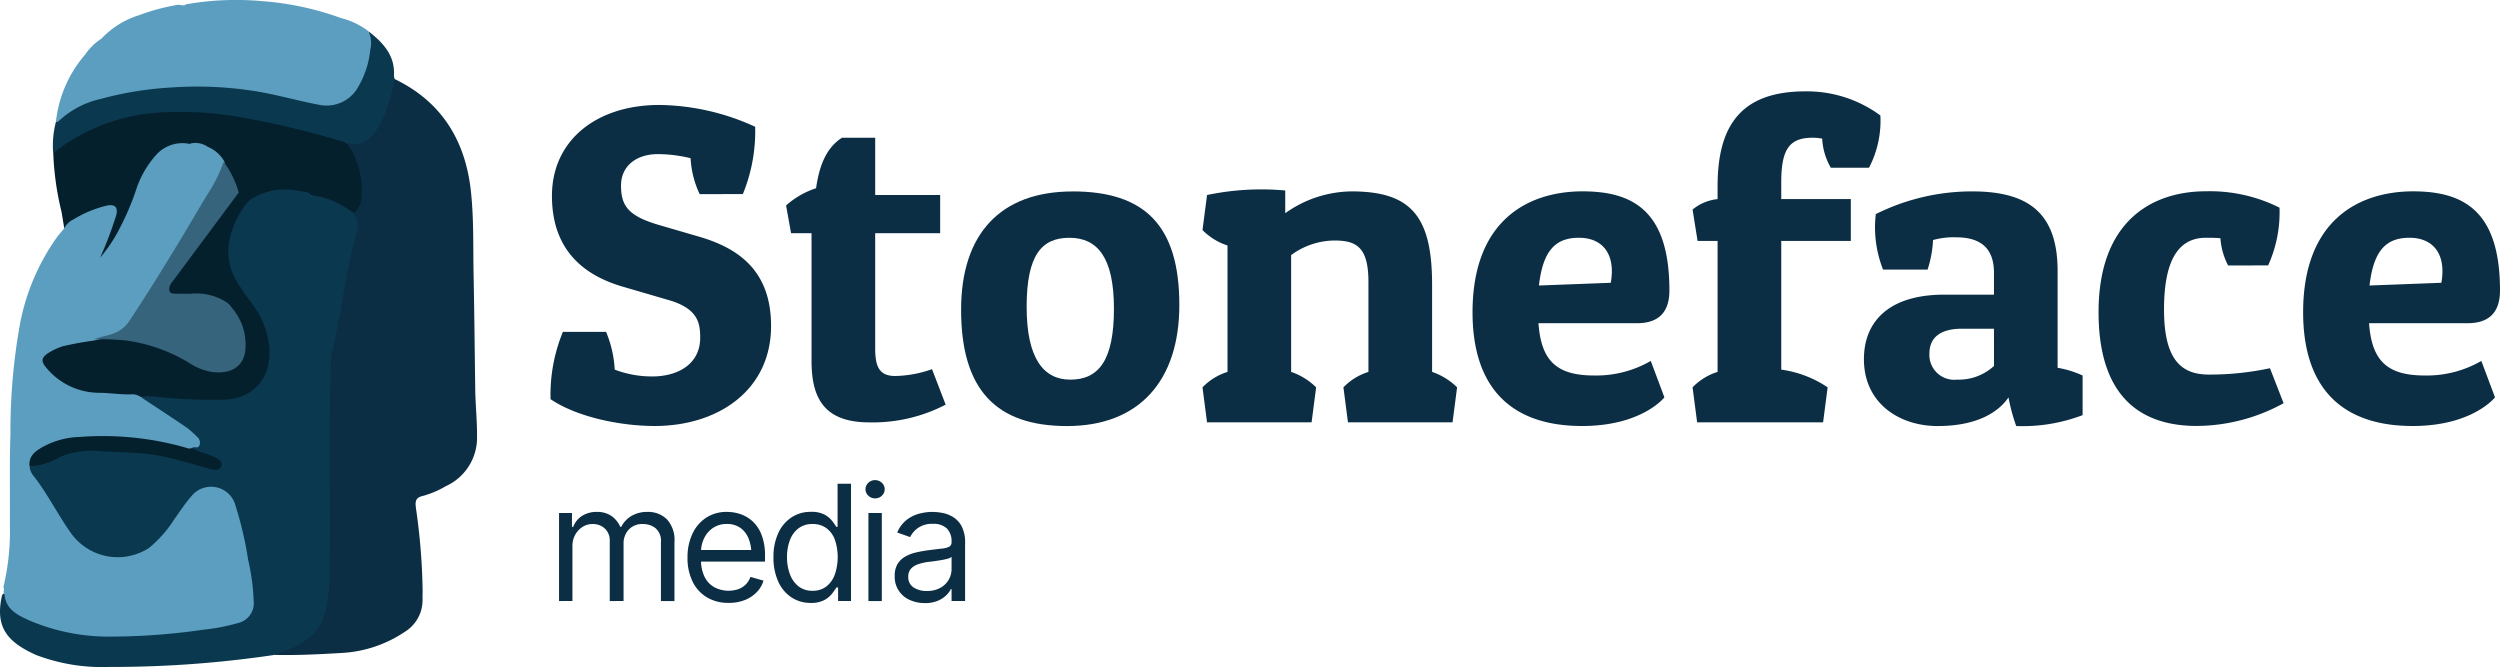
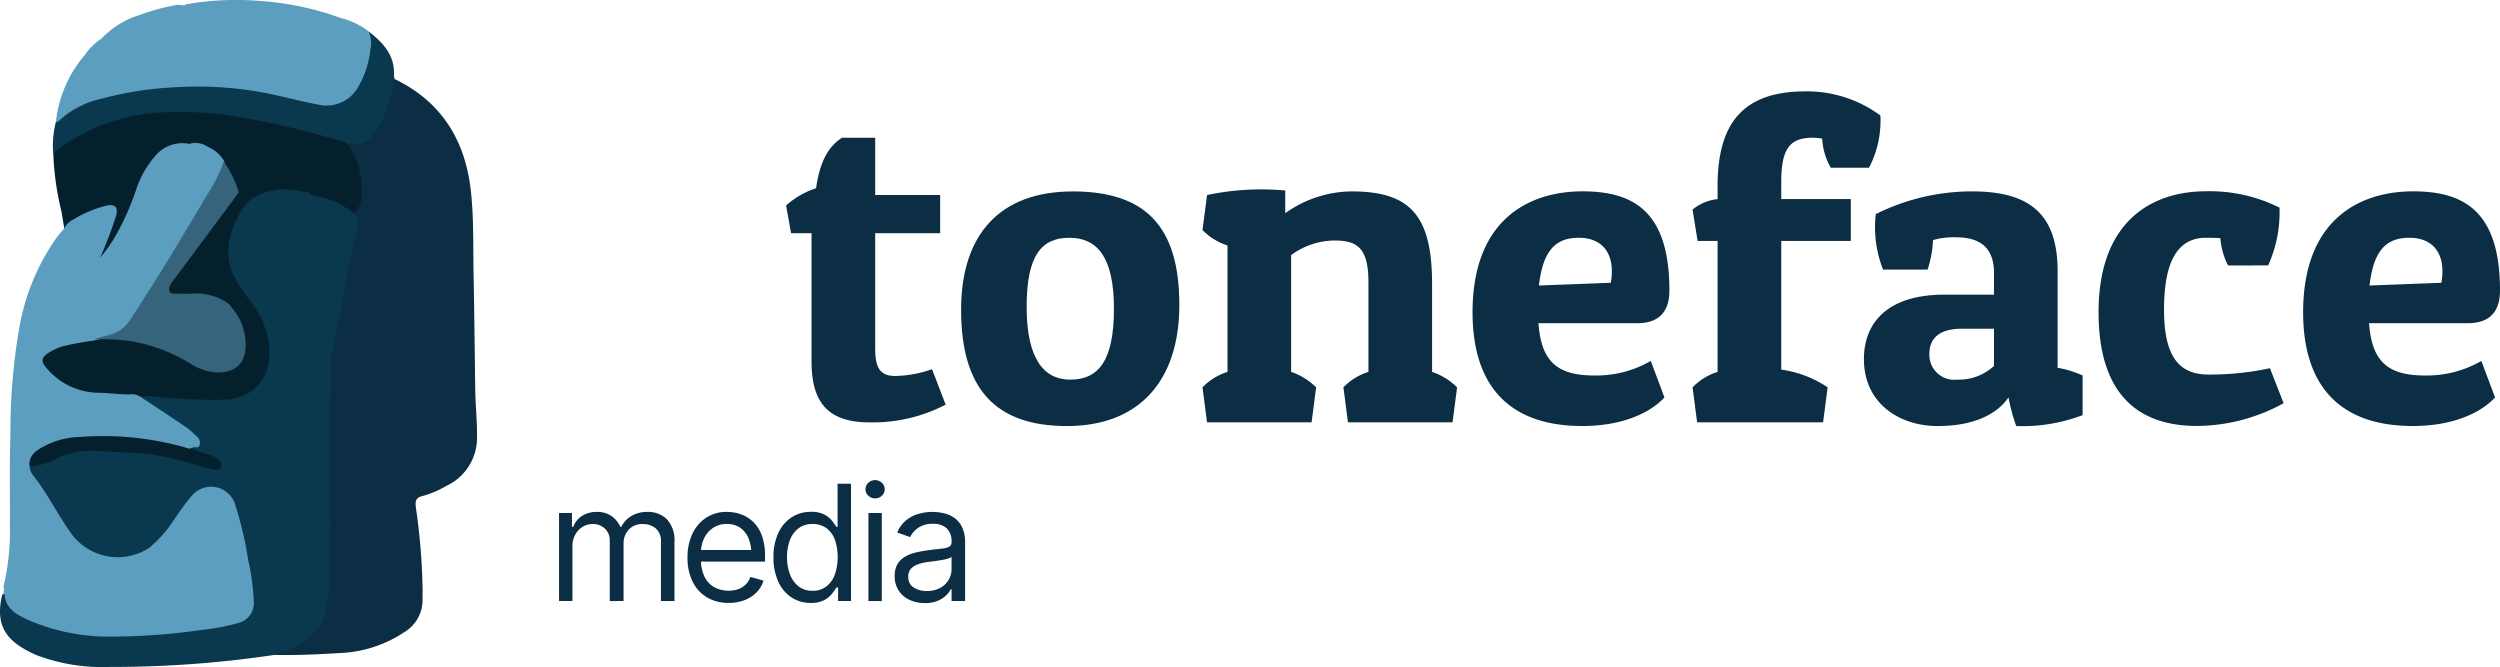
<svg xmlns="http://www.w3.org/2000/svg" width="223.157" height="59.552" viewBox="0 0 223.157 59.552">
  <defs>
    <clipPath id="clip-path">
      <rect id="Rectangle_1" data-name="Rectangle 1" width="223.157" height="59.552" fill="none" />
    </clipPath>
  </defs>
  <g id="Group_2" data-name="Group 2" transform="translate(0 0)">
    <g id="Group_1" data-name="Group 1" transform="translate(0 0)" clip-path="url(#clip-path)">
      <path id="Path_1" data-name="Path 1" d="M75.441,77.036V69.18h1.153v1.236h.112a1.988,1.988,0,0,1,.794-.984,2.385,2.385,0,0,1,1.314-.351,2.243,2.243,0,0,1,1.289.351,2.317,2.317,0,0,1,.805.984h.084a2.365,2.365,0,0,1,.91-.973,2.731,2.731,0,0,1,1.437-.362,2.375,2.375,0,0,1,1.729.657,2.74,2.74,0,0,1,.675,2.042v5.256H84.535V71.78a1.485,1.485,0,0,0-.478-1.244,1.777,1.777,0,0,0-1.124-.372,1.631,1.631,0,0,0-1.275.5A1.8,1.8,0,0,0,81.2,71.92v5.116H79.967V71.653a1.427,1.427,0,0,0-.429-1.079,1.548,1.548,0,0,0-1.117-.411,1.633,1.633,0,0,0-.878.253,1.9,1.9,0,0,0-.657.7,2.037,2.037,0,0,0-.25,1.019v4.9Z" transform="translate(-25.539 -23.386)" fill="#0b2e44" />
      <path id="Path_2" data-name="Path 2" d="M96.447,77.2a3.673,3.673,0,0,1-1.958-.506,3.329,3.329,0,0,1-1.268-1.416,4.766,4.766,0,0,1-.443-2.112,4.917,4.917,0,0,1,.437-2.129A3.434,3.434,0,0,1,94.44,69.6a3.294,3.294,0,0,1,1.851-.52,3.773,3.773,0,0,1,1.216.2,3.047,3.047,0,0,1,1.1.66,3.211,3.211,0,0,1,.79,1.209,5.085,5.085,0,0,1,.3,1.848v.521H93.636v-1.04h5.4l-.555.394a3.735,3.735,0,0,0-.245-1.4,2.146,2.146,0,0,0-.734-.963,2.027,2.027,0,0,0-1.213-.351,2.136,2.136,0,0,0-1.24.355,2.319,2.319,0,0,0-.79.923,2.778,2.778,0,0,0-.275,1.223v.689a3.347,3.347,0,0,0,.309,1.51,2.165,2.165,0,0,0,.865.939,2.748,2.748,0,0,0,2.142.183,1.779,1.779,0,0,0,.667-.415,1.812,1.812,0,0,0,.429-.685l1.167.337a2.547,2.547,0,0,1-.615,1.037,2.961,2.961,0,0,1-1.071.7,3.929,3.929,0,0,1-1.433.249" transform="translate(-31.409 -23.386)" fill="#0b2e44" />
      <path id="Path_3" data-name="Path 3" d="M107.711,75.917a3.067,3.067,0,0,1-1.736-.5A3.309,3.309,0,0,1,104.8,74a5.133,5.133,0,0,1-.422-2.161,5.023,5.023,0,0,1,.426-2.146,3.31,3.31,0,0,1,1.177-1.406,3.092,3.092,0,0,1,1.743-.5,2.481,2.481,0,0,1,1.219.253,2.182,2.182,0,0,1,.685.573c.159.214.283.388.372.524h.1V65.278h1.2v10.47h-1.153V74.54H110q-.133.21-.379.537a2.242,2.242,0,0,1-.7.583,2.455,2.455,0,0,1-1.212.257m.154-1.082a1.959,1.959,0,0,0,1.23-.383,2.367,2.367,0,0,0,.759-1.062,4.848,4.848,0,0,0,.007-3.113,2.223,2.223,0,0,0-.755-1.033,2.037,2.037,0,0,0-1.24-.369,2,2,0,0,0-1.265.394,2.377,2.377,0,0,0-.759,1.06,4.218,4.218,0,0,0-.253,1.5,4.269,4.269,0,0,0,.257,1.517,2.456,2.456,0,0,0,.763,1.086,1.95,1.95,0,0,0,1.257.4" transform="translate(-35.336 -22.099)" fill="#0b2e44" />
      <path id="Path_4" data-name="Path 4" d="M117.646,66.419a.851.851,0,0,1-.6-.239.783.783,0,0,1,0-1.152.883.883,0,0,1,1.209,0,.783.783,0,0,1,0,1.152.851.851,0,0,1-.6.239m-.6,1.308h1.195v7.856h-1.195Z" transform="translate(-39.537 -21.933)" fill="#0b2e44" />
      <path id="Path_5" data-name="Path 5" d="M123.425,77.218a3.179,3.179,0,0,1-1.357-.285A2.232,2.232,0,0,1,120.74,74.8a2,2,0,0,1,.267-1.093,1.915,1.915,0,0,1,.713-.661,3.758,3.758,0,0,1,.984-.362q.537-.119,1.085-.19.717-.091,1.163-.14a1.765,1.765,0,0,0,.654-.169.432.432,0,0,0,.207-.407v-.042a1.6,1.6,0,0,0-.411-1.17,1.679,1.679,0,0,0-1.247-.418,2.115,2.115,0,0,0-2.038,1.18l-1.153-.407a2.765,2.765,0,0,1,.826-1.117,3.131,3.131,0,0,1,1.124-.563,4.679,4.679,0,0,1,1.2-.161,5.061,5.061,0,0,1,.871.088,2.842,2.842,0,0,1,.959.366,2.129,2.129,0,0,1,.773.835,3.121,3.121,0,0,1,.306,1.494v5.172h-1.209V75.967h-.056a2.058,2.058,0,0,1-.408.545,2.414,2.414,0,0,1-.762.5,2.9,2.9,0,0,1-1.163.208m.183-1.082a2.4,2.4,0,0,0,1.208-.282,1.931,1.931,0,0,0,.745-.727,1.862,1.862,0,0,0,.253-.931v-1.11a.718.718,0,0,1-.333.165,5.514,5.514,0,0,1-.591.13c-.222.038-.439.069-.65.1s-.38.046-.506.059a4.8,4.8,0,0,0-.878.2,1.562,1.562,0,0,0-.657.4,1.028,1.028,0,0,0-.249.731,1.072,1.072,0,0,0,.467.946,2.066,2.066,0,0,0,1.192.319" transform="translate(-40.875 -23.386)" fill="#0b2e44" />
-       <path id="Path_6" data-name="Path 6" d="M87.6,22.125a8.5,8.5,0,0,1-.812-3.207,12.522,12.522,0,0,0-2.922-.364c-1.908,0-3.287,1.055-3.287,2.8,0,1.786.609,2.72,3.409,3.532L87.6,25.939c3.287.974,6.372,2.881,6.372,7.955,0,5.723-4.708,8.928-10.39,8.928-3,0-6.9-.771-9.294-2.394a14.777,14.777,0,0,1,1.1-6.006h3.856a10.049,10.049,0,0,1,.771,3.368,9.262,9.262,0,0,0,3.369.609c2.313,0,4.261-1.136,4.261-3.449,0-1.259-.162-2.558-2.678-3.328L80.784,30.4c-3.531-1.014-6.372-3.287-6.372-8.117,0-4.992,4.018-8.117,9.578-8.117a21.015,21.015,0,0,1,8.563,1.948,14.775,14.775,0,0,1-1.1,6.007Z" transform="translate(-25.144 -4.797)" fill="#0b2e44" />
      <path id="Path_7" data-name="Path 7" d="M106.078,24.635a7.491,7.491,0,0,1,2.678-1.541c.244-1.705.771-3.532,2.314-4.505h2.963V23.7h5.8v3.409h-5.8V37.38c0,1.582.325,2.475,1.785,2.475a10.31,10.31,0,0,0,3.287-.609l1.218,3.166a14.08,14.08,0,0,1-6.818,1.583c-4.018,0-5.154-2.152-5.154-5.478V27.111h-1.826Z" transform="translate(-35.911 -6.293)" fill="#0b2e44" />
      <path id="Path_8" data-name="Path 8" d="M139.641,25.829c6.453,0,9.537,3.043,9.537,10.146,0,6.737-3.571,10.8-10.025,10.8-6.412,0-9.456-3.328-9.456-10.39,0-6.777,3.531-10.552,9.943-10.552m-.2,16.8c2.557,0,3.9-1.746,3.9-6.332,0-4.626-1.5-6.331-3.977-6.331s-3.815,1.542-3.815,6.169c0,4.585,1.5,6.494,3.9,6.494" transform="translate(-43.907 -8.744)" fill="#0b2e44" />
      <path id="Path_9" data-name="Path 9" d="M162.68,26.063a23.492,23.492,0,0,1,6.98-.406v2.029a10.343,10.343,0,0,1,5.925-1.948c5.317,0,7.184,2.232,7.184,8.321v7.792A5.85,5.85,0,0,1,185,43.23l-.406,3.125h-9.335l-.405-3.125a5.274,5.274,0,0,1,2.232-1.379V33.814c0-3.084-1.055-3.692-3.044-3.692a6.632,6.632,0,0,0-3.855,1.3V41.851a5.847,5.847,0,0,1,2.231,1.379l-.406,3.125H162.68l-.406-3.125a5.277,5.277,0,0,1,2.233-1.379V30.568a5.531,5.531,0,0,1-2.233-1.379Z" transform="translate(-54.936 -8.654)" fill="#0b2e44" />
      <path id="Path_10" data-name="Path 10" d="M215.842,44.213s-1.988,2.557-7.345,2.557c-6.535,0-9.782-3.612-9.782-10.146,0-8.319,5.073-10.8,9.821-10.8,4.505,0,7.752,1.745,7.752,8.848,0,1.867-.893,2.922-2.882,2.922H204.6c.244,3.409,1.664,4.668,4.991,4.668a9.724,9.724,0,0,0,5.033-1.3Zm-11.2-9.984,6.412-.243c.447-2.517-.689-4.018-2.841-4.018-2.029,0-3.205,1.056-3.571,4.261" transform="translate(-67.272 -8.744)" fill="#0b2e44" />
      <path id="Path_11" data-name="Path 11" d="M228.408,22.881a4.153,4.153,0,0,1,2.232-.933V20.812c0-5.357,2.029-8.483,7.832-8.483a11.055,11.055,0,0,1,6.7,2.152,9.066,9.066,0,0,1-1.015,4.667h-3.409a5.789,5.789,0,0,1-.771-2.6,4.953,4.953,0,0,0-.812-.081c-1.989,0-2.841.851-2.841,3.936v1.543h6.209v3.733h-6.209V37.167a9.838,9.838,0,0,1,4.14,1.582l-.406,3.125H228.814l-.406-3.125a5.278,5.278,0,0,1,2.232-1.378V25.682h-1.785Z" transform="translate(-77.324 -4.174)" fill="#0b2e44" />
      <path id="Path_12" data-name="Path 12" d="M253.242,32.809a10.236,10.236,0,0,1-.65-4.952,19.206,19.206,0,0,1,8.6-2.029c4.951,0,7.63,1.867,7.63,7.1v8.645a9,9,0,0,1,2.232.691V45.8a15.069,15.069,0,0,1-5.925.974,16.26,16.26,0,0,1-.69-2.556c-.69,1.014-2.394,2.556-6.331,2.556-3.409,0-6.575-2.029-6.575-5.965,0-3.369,2.232-5.764,7.183-5.764h4.425V33.092c0-2.11-1.1-3.164-3.369-3.164a6.915,6.915,0,0,0-2.07.243,9.884,9.884,0,0,1-.487,2.639Zm9.9,8.6V38.085H260.3c-2.029,0-2.922.852-2.922,2.232a2.22,2.22,0,0,0,2.475,2.313,4.638,4.638,0,0,0,3.288-1.218" transform="translate(-85.154 -8.744)" fill="#0b2e44" />
      <path id="Path_13" data-name="Path 13" d="M294.76,32.443a6.18,6.18,0,0,1-.689-2.435c-.488-.04-.934-.04-1.3-.04-2.76,0-3.733,2.557-3.733,6.412,0,4.587,1.623,5.8,4.017,5.8a25.708,25.708,0,0,0,5.439-.568l1.217,3.124a16.234,16.234,0,0,1-7.751,2.029c-5.276,0-8.766-2.881-8.766-10.146,0-8.239,4.87-10.8,9.578-10.8a13.832,13.832,0,0,1,6.575,1.462,11.484,11.484,0,0,1-1.015,5.153Z" transform="translate(-95.871 -8.744)" fill="#0b2e44" />
      <path id="Path_14" data-name="Path 14" d="M327.928,44.213s-1.988,2.557-7.345,2.557c-6.535,0-9.782-3.612-9.782-10.146,0-8.319,5.073-10.8,9.821-10.8,4.505,0,7.752,1.745,7.752,8.848,0,1.867-.893,2.922-2.882,2.922h-8.807c.244,3.409,1.664,4.668,4.991,4.668a9.727,9.727,0,0,0,5.033-1.3Zm-11.2-9.984,6.412-.243c.447-2.517-.689-4.018-2.841-4.018-2.029,0-3.205,1.056-3.571,4.261" transform="translate(-105.217 -8.744)" fill="#0b2e44" />
      <path id="Path_15" data-name="Path 15" d="M47.783,10.676c4.223,2.045,6.326,5.544,6.8,10.091.257,2.437.183,4.895.231,7.344.068,3.416.1,6.834.147,10.251.018,1.379.169,2.751.159,4.133a4.745,4.745,0,0,1-2.777,4.511,8.429,8.429,0,0,1-2.035.87c-.747.157-.706.582-.63,1.162a56.089,56.089,0,0,1,.587,7.317c0,.226-.013.453-.008.679a3.339,3.339,0,0,1-1.622,3.005A11.156,11.156,0,0,1,43.027,61.9c-1.992.116-3.987.222-5.985.171.06-.382.4-.359.657-.445a6.865,6.865,0,0,0,2.361-1.294c1.314-1.151,1.541-2.694,1.615-4.308.266-5.792.06-11.588.116-17.381.011-1.07.181-2.129.151-3.2.8-3.419,1.161-6.929,2.078-10.327a3.428,3.428,0,0,0,.019-2.409c1.156-1.94.589-3.792-.292-5.626-.114-.236-.335-.425-.308-.721a.334.334,0,0,1,.336-.108c1.2.255,1.845-.474,2.381-1.354a12,12,0,0,0,1.33-3.7c.044-.194-.033-.482.3-.523" transform="translate(-12.54 -3.614)" fill="#0b2e44" />
      <path id="Path_16" data-name="Path 16" d="M22.4,19.467a3.933,3.933,0,0,0-3-1.586,2.635,2.635,0,0,1-.907.1,3.249,3.249,0,0,0-2.467,1.552,8.155,8.155,0,0,0-1.013,1.759.961.961,0,0,1-.34.5,5.371,5.371,0,0,1-1.715.083,6.255,6.255,0,0,0-4.628,1.826c-.114.11-.21.263-.408.228a25.863,25.863,0,0,1-.733-5.173,1.629,1.629,0,0,1,.708-.825A17.848,17.848,0,0,1,17.5,14.86a45.734,45.734,0,0,1,13.71,2.109c.534.148,1.078.266,1.6.444.21.071.45.1.546.351a7.087,7.087,0,0,1,1.351,4.778,1.816,1.816,0,0,1-.726,1.521c-.158.078-.276-.019-.39-.1a7.612,7.612,0,0,0-3.01-1.3.589.589,0,0,1-.424-.218,6.69,6.69,0,0,0-5.329.506c-.4.347-.7.2-.943-.2-.095-.158-.175-.323-.257-.488-.275-.991-.894-1.831-1.234-2.794" transform="translate(-2.432 -5.026)" fill="#05202d" />
      <path id="Path_17" data-name="Path 17" d="M33.349,14.175a78.871,78.871,0,0,0-9.99-2.369,31.4,31.4,0,0,0-6.453-.339,17.038,17.038,0,0,0-9.132,3.17,7.108,7.108,0,0,0-.6.534,8.411,8.411,0,0,1,.237-2.844,6.613,6.613,0,0,1,3.659-2.138,29.182,29.182,0,0,1,6.281-1.1,35.636,35.636,0,0,1,12.774,1.387c2.947.81,4.219-.954,4.828-2.955a8.509,8.509,0,0,0,.375-3.278c1.3,1.011,2.369,2.148,2.26,3.962a.982.982,0,0,0,.075.292A22.225,22.225,0,0,1,36.8,11.55a7.173,7.173,0,0,1-1.166,2.017,2.032,2.032,0,0,1-2.283.609" transform="translate(-2.422 -1.437)" fill="#0a384f" />
      <path id="Path_18" data-name="Path 18" d="M35.462,2.806A6.616,6.616,0,0,0,33,1.614,26.252,26.252,0,0,0,25.941.1a25.786,25.786,0,0,0-6.788.286c-.239.2-.5,0-.765.048a18.984,18.984,0,0,0-3.438.928,7.81,7.81,0,0,0-3.341,2.088,5.1,5.1,0,0,0-1.441,1.406,10.96,10.96,0,0,0-2.623,6.035.311.311,0,0,0,.276-.106A8.049,8.049,0,0,1,11.6,8.817a30.158,30.158,0,0,1,6.132-1,32.935,32.935,0,0,1,7.187.257c2.06.289,4.055.892,6.094,1.274a3.222,3.222,0,0,0,3.518-1.593,8.175,8.175,0,0,0,1.078-3.317,2.5,2.5,0,0,0-.152-1.631" transform="translate(-2.555 0)" fill="#5c9ebf" />
      <path id="Path_19" data-name="Path 19" d="M8.3,27.438a6.093,6.093,0,0,1,4.54-2.217c.735-.043,1.474-.015,2.211-.02.169.206.008.389-.053.57a18.7,18.7,0,0,1-2.777,5.442c-.188.248-.306.6-.722.564.436-1.255,1.053-2.44,1.429-3.718.046-.157.115-.309.149-.468.108-.5-.08-.689-.592-.571a9.361,9.361,0,0,0-3.94,1.9L8.3,27.438" transform="translate(-2.808 -8.53)" fill="#05202d" />
      <path id="Path_20" data-name="Path 20" d="M23.132,25.974c.1.177.213.349.3.531.185.369.478.31.785.215a9.477,9.477,0,0,0-1.6,2.885,5.576,5.576,0,0,0,1.136,5.24A10.383,10.383,0,0,1,25.9,38.818a5.547,5.547,0,0,1-.192,3.318,3.922,3.922,0,0,1-3.77,2.5,53.7,53.7,0,0,1-7.484-.35c-1.618-.125-3.238-.224-4.852-.384a6.042,6.042,0,0,1-4.009-2.426c-.384-.452-.2-.829.218-1.146a6.451,6.451,0,0,1,3.16-1.111c.427-.06.857-.1,1.285-.148a13.08,13.08,0,0,1,8.695,2.064,4,4,0,0,0,3.054.64,1.819,1.819,0,0,0,1.544-1.824,4.807,4.807,0,0,0-1.159-3.6,3.8,3.8,0,0,0-2.762-1.173,7.536,7.536,0,0,0-.8,0c-.41-.015-.821,0-1.231-.012-.767-.028-1.029-.49-.613-1.148.427-.676.933-1.3,1.408-1.943,1.39-1.881,2.8-3.747,4.207-5.615.144-.191.254-.432.534-.475" transform="translate(-1.823 -8.793)" fill="#05202d" />
      <path id="Path_21" data-name="Path 21" d="M3.878,61.488a.858.858,0,0,1,.21-1.291,5.775,5.775,0,0,1,3.285-1.416,25.828,25.828,0,0,1,10.833.949,1.632,1.632,0,0,0,.243.042,13.01,13.01,0,0,1,2.187.767c.4.218.8.5.6.994s-.664.488-1.16.358a48.908,48.908,0,0,0-5.228-1.33,12.005,12.005,0,0,0-1.343-.118,25.331,25.331,0,0,0-6.117.056,13.666,13.666,0,0,0-2.025.883,1.884,1.884,0,0,1-1.483.106" transform="translate(-1.242 -19.838)" fill="#05202d" />
      <path id="Path_22" data-name="Path 22" d="M31.552,27.7a7.329,7.329,0,0,0-3.823-1.617h-.034A.4.4,0,0,0,27.724,26c-.255-.266-.609-.206-.92-.259a5.719,5.719,0,0,0-4.46.751,5.02,5.02,0,0,0-1.024,1.385c-1.088,2-1.379,4.031-.081,6.081.408.644.854,1.26,1.3,1.879a7.563,7.563,0,0,1,1.472,3.553c.349,2.964-1.356,4.935-4.169,4.959a49.552,49.552,0,0,1-5.542-.221,5.8,5.8,0,0,0-1.591-.056c-.192.278.073.343.219.436,1.189.761,2.31,1.625,3.517,2.359a4.342,4.342,0,0,1,1,.9c.226.261.348.535-.1.722-.094.04-.187.091-.142.224a5.91,5.91,0,0,0,1.32.482,4.051,4.051,0,0,1,.994.486.515.515,0,0,1,.247.583.546.546,0,0,1-.6.337,1.778,1.778,0,0,1-.422-.086c-.755-.2-1.506-.421-2.26-.625a20.878,20.878,0,0,0-3.864-.763c-1.169-.089-2.34-.106-3.508-.173a7.411,7.411,0,0,0-3.749.5,5.866,5.866,0,0,1-2.73.839c-.2.54.169.917.435,1.269A45.108,45.108,0,0,1,5.608,55.5a8.848,8.848,0,0,0,1.534,1.847c1.634,1.547,5.2,1.688,6.826-.129a23.221,23.221,0,0,0,2-2.506,10.362,10.362,0,0,1,1.28-1.66,2.043,2.043,0,0,1,3.473.51,4.644,4.644,0,0,1,.426,1.157q.636,2.643,1.082,5.325a13.525,13.525,0,0,1,.25,2.268,1.71,1.71,0,0,1-1.246,1.781,7.94,7.94,0,0,1-1.682.388,54.073,54.073,0,0,1-10.8.756A17.665,17.665,0,0,1,2.58,63.85a3.321,3.321,0,0,1-2.1-2.115c-.148-.153-.229-.054-.3.079-.666,2.9.553,4.2,3.047,5.32A16.611,16.611,0,0,0,9.756,68.2,98.436,98.436,0,0,0,24.5,67.125a1.492,1.492,0,0,1,.673-.256c2.025-.65,3.562-1.818,3.969-4.027a19.126,19.126,0,0,0,.283-3.177c.1-6.411-.112-12.824.133-19.235.876-3.57,1.273-7.238,2.2-10.8a1.819,1.819,0,0,0-.212-1.927" transform="translate(0 -8.666)" fill="#0a384f" />
      <path id="Path_23" data-name="Path 23" d="M22.307,56.509a32.006,32.006,0,0,0-1.127-4.843,2.252,2.252,0,0,0-3.918-.884c-.583.672-1.066,1.406-1.577,2.125a10.717,10.717,0,0,1-2.238,2.528,5.13,5.13,0,0,1-6.92-1.277c-1.2-1.668-2.1-3.526-3.37-5.151a1.555,1.555,0,0,1-.366-.838c-.1-.881.437-1.339,1.115-1.721a7.253,7.253,0,0,1,3.357-.927,27.107,27.107,0,0,1,9.395.931c.228.074.469.187.7,0,.2-.056.489.114.6-.177a.675.675,0,0,0-.222-.775,9.318,9.318,0,0,0-.865-.781c-1.351-.919-2.721-1.812-4.084-2.715a1.341,1.341,0,0,0-.982-.282c-.929.014-1.847-.127-2.772-.142a6.141,6.141,0,0,1-4.718-2.2c-.532-.609-.489-.951.2-1.382a5.729,5.729,0,0,1,1.229-.568,28.231,28.231,0,0,1,2.789-.511,4.013,4.013,0,0,1,.482-.107,4.446,4.446,0,0,0,3.221-2.136c1.3-2.1,2.615-4.192,3.9-6.3,1.306-2.145,2.658-4.264,3.8-6.506a1.32,1.32,0,0,0,.247-.931,2.993,2.993,0,0,0-1.48-1.313,1.921,1.921,0,0,0-1.566-.291.248.248,0,0,0-.021.036,3.145,3.145,0,0,0-3,.947,8.764,8.764,0,0,0-1.722,2.869A24.033,24.033,0,0,1,10.624,27.3,13.305,13.305,0,0,1,9.09,29.522a34.582,34.582,0,0,0,1.425-3.745c.21-.754-.1-1.073-.857-.9A10.3,10.3,0,0,0,6.71,26.106a1.751,1.751,0,0,0-.824.8c-.21.252-.431.5-.628.758a19.639,19.639,0,0,0-3.328,7.82,53.974,53.974,0,0,0-.845,9.8c-.089,2.694-.026,5.394-.046,8.09a21.749,21.749,0,0,1-.582,5.554c.136.188-.081.434.1.615C.644,60.886,1.683,61.4,2.679,61.86a18.112,18.112,0,0,0,7.672,1.48,57.258,57.258,0,0,0,7.962-.615,17.017,17.017,0,0,0,3.072-.59A1.815,1.815,0,0,0,22.8,60.156a19.779,19.779,0,0,0-.49-3.647" transform="translate(-0.154 -6.518)" fill="#5c9ebf" />
      <path id="Path_24" data-name="Path 24" d="M24.987,34.836a1.7,1.7,0,0,0-.573-.544,5.054,5.054,0,0,0-3.125-.677h0c-.472,0-.943-.013-1.415-.011-.4,0-.492-.233-.436-.568a1.4,1.4,0,0,1,.327-.582q2.936-3.937,5.862-7.881a8.557,8.557,0,0,0-1.345-2.739,13.341,13.341,0,0,1-1.548,3.061c-2.206,3.743-4.439,7.47-6.838,11.095A2.913,2.913,0,0,1,14.5,37.14c-.573.229-1.185.3-1.752.525a25.7,25.7,0,0,1,2.824.12,14.645,14.645,0,0,1,5.632,2,5.2,5.2,0,0,0,1.978.8c1.566.23,3.1-.325,3.057-2.438a4.968,4.968,0,0,0-1.253-3.31" transform="translate(-4.316 -7.391)" fill="#35647c" />
    </g>
  </g>
</svg>